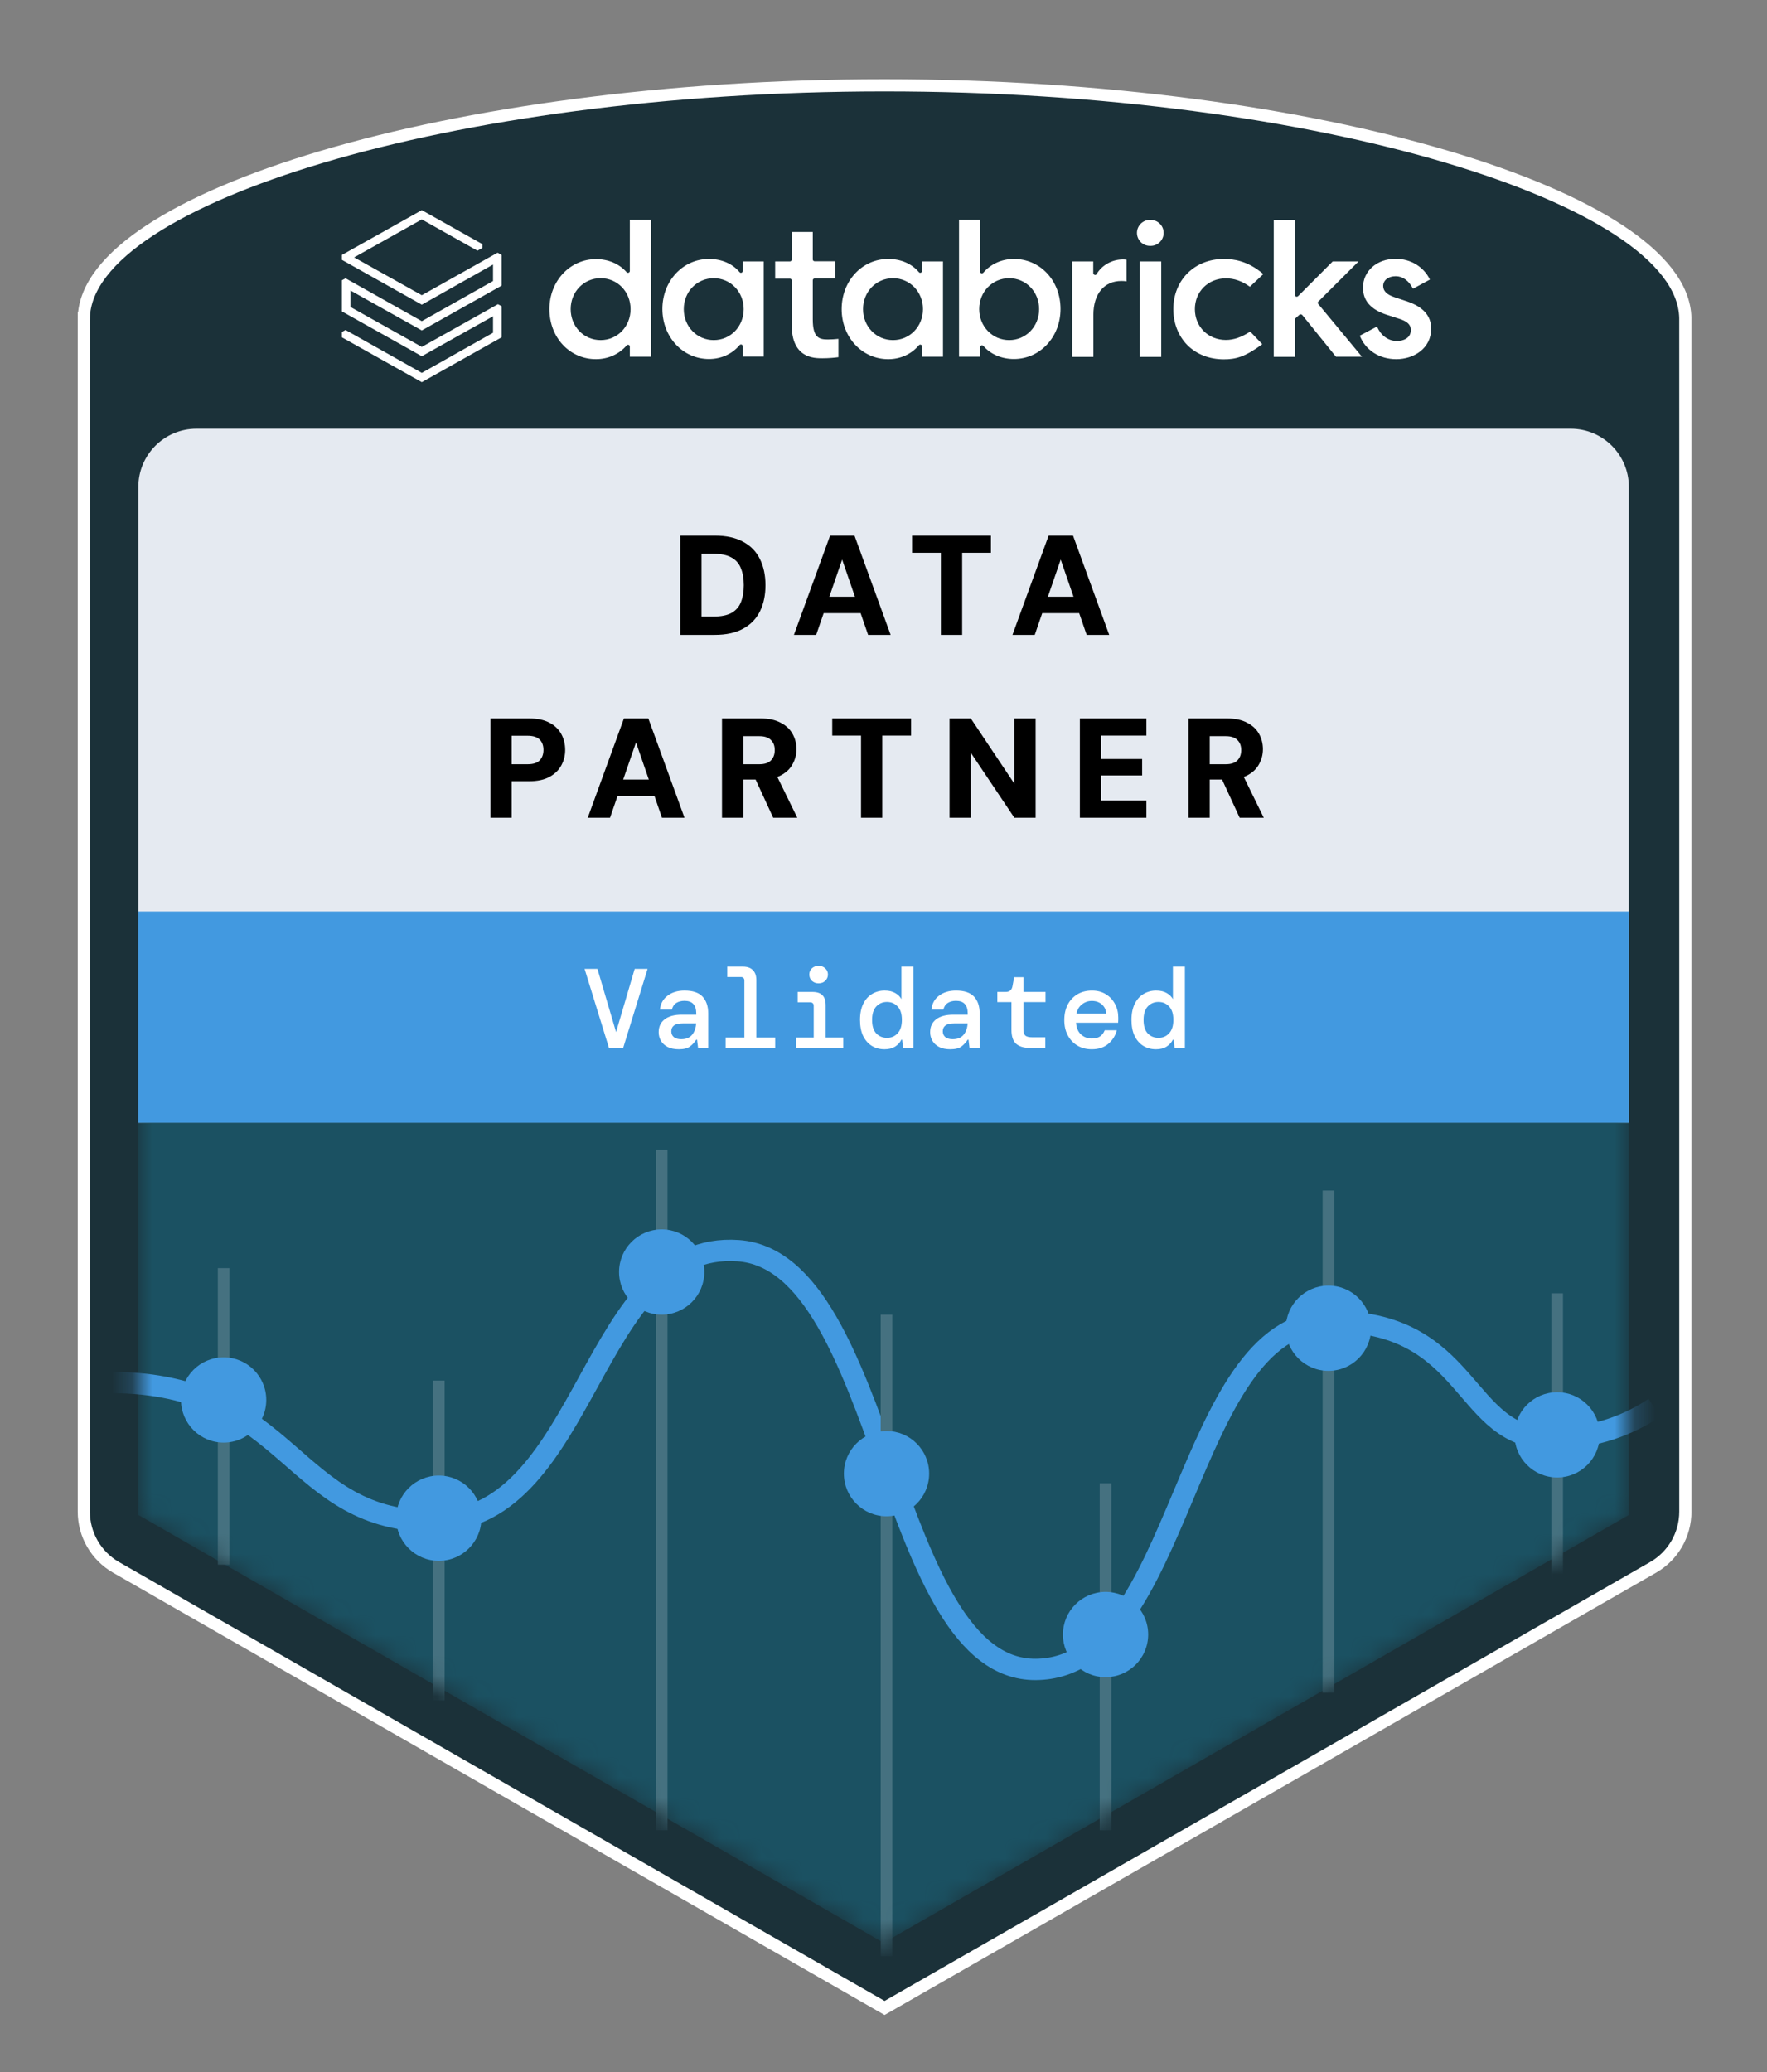
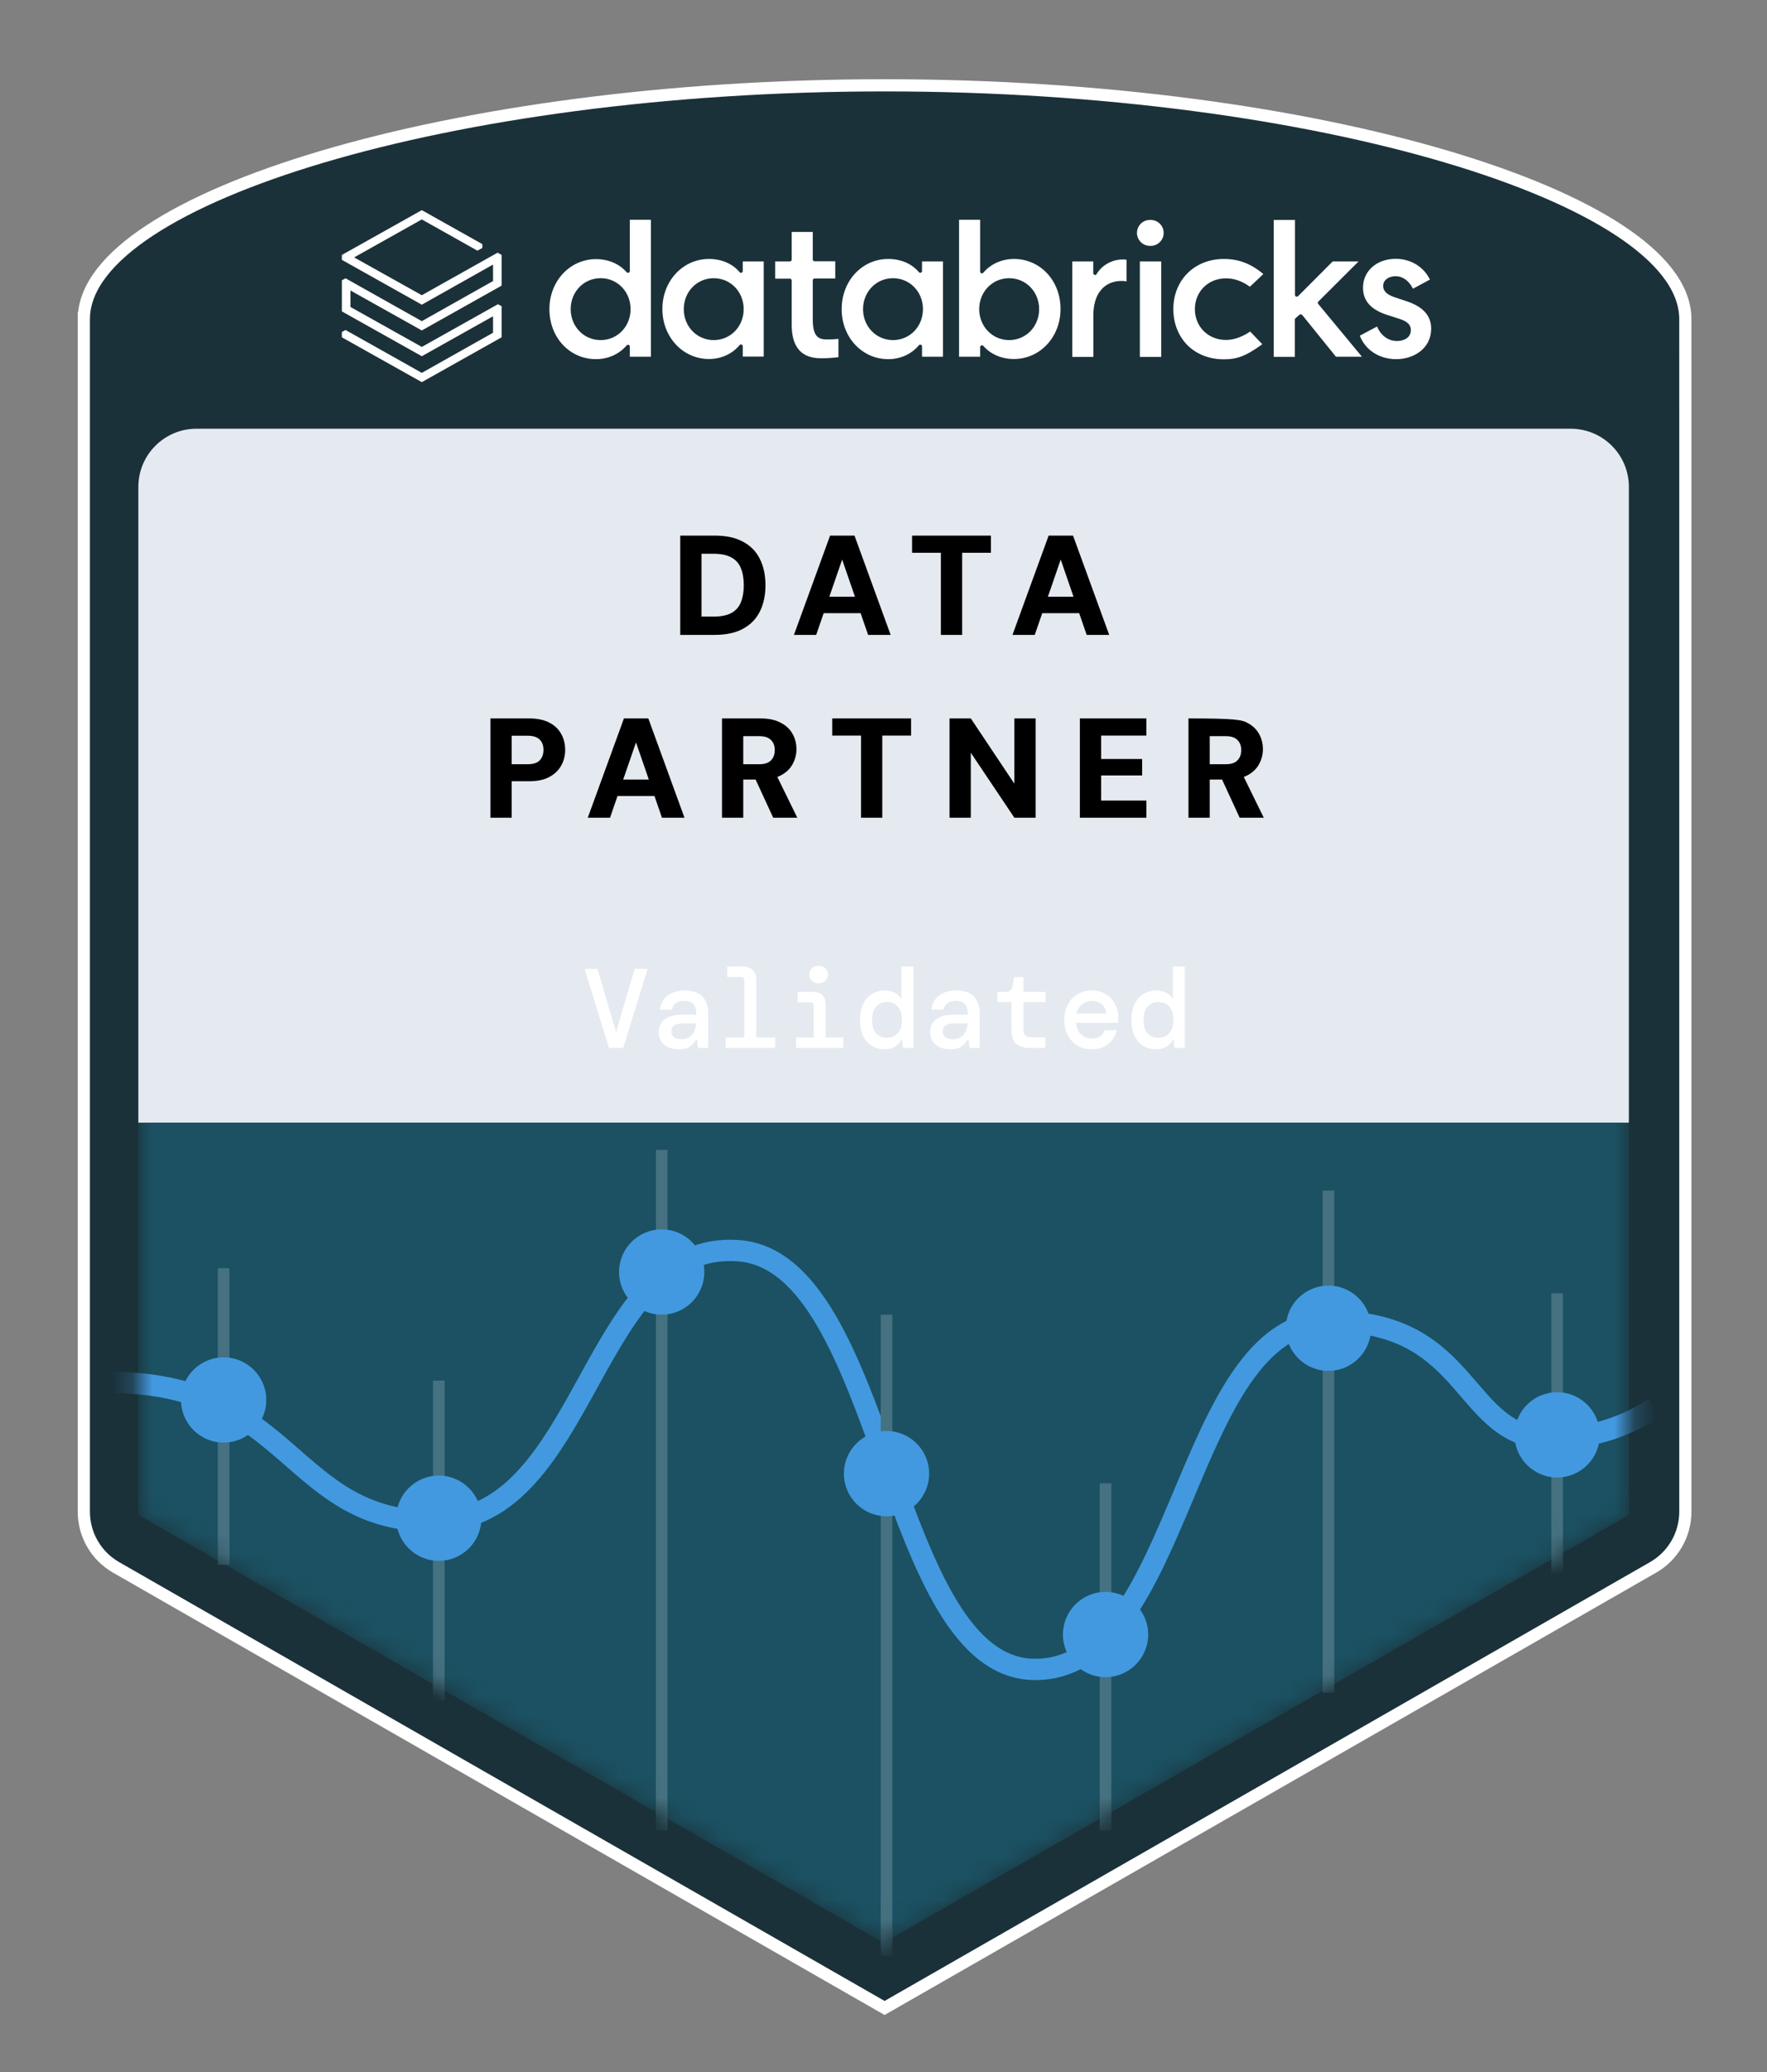
<svg xmlns="http://www.w3.org/2000/svg" width="87" height="102" viewBox="0 0 87 102" fill="none">
  <rect x="0" y="0" width="87" height="102" fill="#808080" stroke="none" />
  <path d="M82.98 21.582V74.415C82.98 75.549 82.374 76.596 81.39 77.159L43.703 98.761L43.553 98.846L43.404 98.761L5.717 77.159C4.733 76.596 4.127 75.549 4.127 74.415V15.66H4.128C4.156 14.117 5.383 12.651 7.388 11.334C9.412 10.005 12.31 8.772 15.862 7.718C22.97 5.609 32.757 4.2 43.553 4.2C54.35 4.2 64.137 5.609 71.245 7.718C74.797 8.772 77.695 10.005 79.719 11.334C81.724 12.651 82.951 14.117 82.979 15.66V15.665L82.98 21.582Z" fill="#1B3139" stroke="white" stroke-width="0.6" />
  <g clip-path="url(#clip0_12711_8563)">
    <path d="M24.275 13.835L20.768 15.81L17.013 13.7L16.832 13.797V15.329L20.768 17.536L24.275 15.569V16.38L20.768 18.355L17.013 16.245L16.832 16.343V16.605L20.768 18.812L24.697 16.605V15.074L24.516 14.976L20.768 17.078L17.254 15.111V14.3L20.768 16.267L24.697 14.061V12.551L24.501 12.438L20.768 14.533L17.435 12.671L20.768 10.802L23.507 12.341L23.748 12.206V12.018L20.768 10.345L16.832 12.551V12.792L20.768 14.999L24.275 13.024L24.275 13.835Z" fill="white" />
    <path d="M32.048 17.56V10.819H31.01V13.341C31.01 13.379 30.987 13.409 30.95 13.424C30.933 13.43 30.915 13.431 30.898 13.427C30.88 13.423 30.864 13.414 30.852 13.401C30.498 12.989 29.949 12.756 29.347 12.756C28.06 12.756 27.051 13.837 27.051 15.218C27.051 15.894 27.285 16.517 27.713 16.975C27.922 17.199 28.175 17.378 28.456 17.499C28.737 17.621 29.04 17.682 29.347 17.68C29.941 17.68 30.49 17.432 30.852 17.005C30.874 16.975 30.919 16.967 30.949 16.975C30.987 16.99 31.01 17.02 31.01 17.057V17.56H32.048ZM29.573 16.742C28.744 16.742 28.098 16.074 28.098 15.218C28.098 14.362 28.744 13.694 29.573 13.694C30.401 13.694 31.047 14.362 31.047 15.218C31.047 16.074 30.4 16.742 29.573 16.742M37.602 17.561V12.869H36.571V13.342C36.571 13.38 36.548 13.409 36.511 13.424C36.493 13.431 36.474 13.432 36.457 13.427C36.439 13.421 36.424 13.41 36.413 13.395C36.067 12.981 35.525 12.748 34.908 12.748C33.621 12.748 32.613 13.83 32.613 15.211C32.613 16.592 33.621 17.673 34.908 17.673C35.503 17.673 36.052 17.425 36.413 16.99C36.435 16.96 36.481 16.953 36.511 16.96C36.548 16.975 36.571 17.005 36.571 17.043V17.553H37.602V17.561ZM35.141 16.742C34.313 16.742 33.666 16.074 33.666 15.219C33.666 14.363 34.313 13.695 35.141 13.695C35.969 13.695 36.616 14.363 36.616 15.218C36.616 16.074 35.969 16.742 35.141 16.742ZM46.429 17.561V12.869H45.398V13.342C45.398 13.38 45.376 13.409 45.338 13.424C45.3 13.439 45.263 13.424 45.24 13.395C44.894 12.981 44.352 12.748 43.735 12.748C42.44 12.748 41.44 13.83 41.44 15.219C41.44 16.607 42.448 17.681 43.735 17.681C44.329 17.681 44.879 17.433 45.24 16.998C45.263 16.968 45.308 16.96 45.338 16.968C45.376 16.983 45.398 17.012 45.398 17.05V17.56L46.429 17.561ZM43.968 16.742C43.14 16.742 42.493 16.074 42.493 15.219C42.493 14.363 43.14 13.695 43.968 13.695C44.796 13.695 45.443 14.363 45.443 15.218C45.443 16.074 44.796 16.742 43.968 16.742ZM48.318 17.005C48.326 17.005 48.341 16.997 48.348 16.997C48.371 16.997 48.401 17.012 48.416 17.027C48.769 17.44 49.319 17.673 49.921 17.673C51.208 17.673 52.216 16.592 52.216 15.211C52.216 14.535 51.983 13.912 51.554 13.454C51.346 13.23 51.093 13.051 50.812 12.93C50.531 12.808 50.227 12.746 49.921 12.748C49.326 12.748 48.777 12.996 48.416 13.424C48.393 13.454 48.356 13.461 48.318 13.454C48.281 13.439 48.258 13.409 48.258 13.371V10.819H47.219V17.56H48.258V17.088C48.258 17.05 48.281 17.02 48.318 17.005ZM48.212 15.218C48.212 14.363 48.86 13.695 49.688 13.695C50.515 13.695 51.163 14.363 51.163 15.218C51.163 16.074 50.515 16.742 49.688 16.742C48.86 16.742 48.212 16.067 48.212 15.218ZM55.219 13.831C55.317 13.831 55.407 13.838 55.467 13.853V12.787C55.41 12.777 55.352 12.772 55.294 12.772C54.752 12.772 54.256 13.05 53.992 13.493C53.97 13.53 53.932 13.546 53.895 13.53C53.876 13.526 53.859 13.515 53.847 13.5C53.835 13.485 53.828 13.467 53.827 13.448V12.87H52.796V17.569H53.834V15.497C53.834 14.469 54.361 13.831 55.219 13.831M57.175 12.869H56.122V17.569H57.175V12.869ZM56.633 10.827C56.548 10.825 56.464 10.839 56.384 10.87C56.305 10.902 56.233 10.948 56.172 11.008C56.111 11.067 56.062 11.138 56.029 11.217C55.996 11.295 55.979 11.38 55.979 11.465C55.979 11.55 55.996 11.634 56.029 11.713C56.062 11.791 56.111 11.862 56.172 11.922C56.233 11.981 56.305 12.028 56.384 12.059C56.464 12.09 56.548 12.105 56.633 12.103C56.719 12.106 56.804 12.092 56.885 12.061C56.965 12.03 57.038 11.984 57.099 11.924C57.161 11.865 57.21 11.793 57.244 11.714C57.277 11.636 57.294 11.551 57.294 11.465C57.294 11.379 57.277 11.294 57.244 11.215C57.21 11.136 57.161 11.065 57.099 11.006C57.038 10.946 56.965 10.9 56.885 10.869C56.804 10.838 56.719 10.824 56.633 10.827M60.261 12.748C58.816 12.748 57.77 13.785 57.77 15.219C57.77 15.916 58.019 16.539 58.462 16.99C58.914 17.441 59.546 17.688 60.253 17.688C60.84 17.688 61.292 17.576 62.15 16.945L61.555 16.322C61.134 16.6 60.742 16.735 60.359 16.735C59.486 16.735 58.831 16.082 58.831 15.218C58.831 14.355 59.486 13.702 60.359 13.702C60.772 13.702 61.156 13.837 61.54 14.115L62.202 13.492C61.427 12.831 60.727 12.748 60.261 12.748ZM63.978 15.496C63.986 15.488 63.996 15.482 64.006 15.479C64.017 15.475 64.028 15.473 64.039 15.474H64.046C64.069 15.474 64.091 15.489 64.114 15.503L65.777 17.56H67.056L64.904 14.963C64.874 14.925 64.874 14.873 64.912 14.843L66.891 12.868H65.619L63.911 14.58C63.888 14.602 63.851 14.61 63.813 14.602C63.797 14.595 63.784 14.583 63.775 14.569C63.765 14.554 63.76 14.537 63.76 14.52V10.827H62.714V17.568H63.753V15.736C63.753 15.714 63.76 15.683 63.783 15.669L63.978 15.496Z" fill="white" />
    <path d="M68.749 17.681C69.599 17.681 70.465 17.163 70.465 16.179C70.465 15.534 70.058 15.091 69.231 14.821L68.666 14.633C68.282 14.505 68.102 14.325 68.102 14.078C68.102 13.792 68.358 13.597 68.719 13.597C69.065 13.597 69.373 13.822 69.569 14.213L70.404 13.762C70.096 13.132 69.456 12.741 68.719 12.741C67.785 12.741 67.109 13.342 67.109 14.16C67.109 14.813 67.5 15.248 68.305 15.504L68.885 15.691C69.291 15.819 69.464 15.984 69.464 16.247C69.464 16.645 69.095 16.787 68.779 16.787C68.358 16.787 67.981 16.517 67.801 16.074L66.951 16.525C67.229 17.238 67.913 17.681 68.749 17.681ZM40.492 17.636C40.823 17.636 41.117 17.605 41.282 17.583V16.682C41.109 16.7 40.936 16.71 40.763 16.712C40.342 16.712 40.018 16.637 40.018 15.729V13.8C40.018 13.747 40.055 13.71 40.108 13.71H41.124V12.861H40.108C40.096 12.861 40.084 12.86 40.073 12.855C40.062 12.851 40.052 12.844 40.044 12.836C40.035 12.827 40.029 12.817 40.024 12.806C40.02 12.795 40.018 12.783 40.018 12.771V11.42H38.98V12.779C38.98 12.831 38.942 12.869 38.889 12.869H38.166V13.717H38.889C38.942 13.717 38.98 13.755 38.98 13.807V15.992C38.98 17.636 40.078 17.636 40.492 17.636Z" fill="white" />
  </g>
  <path d="M6.812 23.968C6.812 22.387 8.094 21.105 9.675 21.105H77.336C78.918 21.105 80.199 22.387 80.199 23.968V55.27H6.812V23.968Z" fill="#E5EAF1" />
  <mask id="mask0_12711_8563" style="mask-type:alpha" maskUnits="userSpaceOnUse" x="6" y="21" width="75" height="75">
    <path d="M78.761 75.402L43.506 95.637L25.878 85.519L17.064 80.461L8.25 75.402L6.812 74.577V72.919V55.27V23.968C6.812 22.387 8.094 21.105 9.675 21.105H77.336C78.918 21.105 80.199 22.387 80.199 23.968V55.27V72.919V74.577L78.761 75.402Z" fill="#D9D9D9" />
  </mask>
  <g mask="url(#mask0_12711_8563)">
    <path d="M43.506 95.637L80.199 74.577V55.269H6.812V74.577L43.506 95.637Z" fill="#1B5162" />
    <path d="M5.429 68.057C14.447 68.057 14.256 75.019 21.509 74.88C29 74.737 29.048 61.043 36.349 61.568C43.649 62.093 43.697 82.229 50.997 82.181C58.298 82.133 58.25 65.147 65.407 65.051C72.565 64.956 71.897 70.872 76.43 70.825C78.6 70.802 80.297 70.083 81.461 69.298" stroke="#4299E0" stroke-width="1.05" />
    <rect x="10.725" y="62.427" width="0.573" height="14.601" fill="#457180" />
    <rect x="21.318" y="67.962" width="0.573" height="15.746" fill="#457180" />
    <rect x="32.292" y="56.605" width="0.573" height="33.496" fill="#457180" />
    <rect x="43.362" y="64.717" width="0.573" height="31.588" fill="#457180" />
    <rect x="54.146" y="73.02" width="0.573" height="17.082" fill="#457180" />
    <rect x="65.121" y="58.609" width="0.573" height="24.717" fill="#457180" />
    <rect x="76.382" y="63.667" width="0.573" height="14.028" fill="#457180" />
    <circle cx="11.011" cy="68.916" r="2.099" fill="#4299E0" />
    <circle cx="21.604" cy="74.737" r="2.099" fill="#4299E0" />
    <circle cx="32.579" cy="62.618" r="2.099" fill="#4299E0" />
    <circle cx="43.649" cy="72.543" r="2.099" fill="#4299E0" />
    <circle cx="54.433" cy="80.463" r="2.099" fill="#4299E0" />
    <circle cx="65.407" cy="65.385" r="2.099" fill="#4299E0" />
    <circle cx="76.668" cy="70.634" r="2.099" fill="#4299E0" />
  </g>
-   <path d="M6.812 44.868H80.199V55.27H6.812V44.868Z" fill="#4299E0" />
  <path d="M29.983 51.585L28.783 47.695H29.416L30.333 50.807L31.25 47.695H31.884L30.683 51.585H29.983ZM33.425 51.652C33.206 51.652 33.023 51.615 32.875 51.541C32.726 51.463 32.615 51.361 32.541 51.235C32.467 51.105 32.43 50.965 32.43 50.813C32.43 50.542 32.528 50.331 32.725 50.179C32.925 50.027 33.206 49.951 33.569 49.951H34.281V49.89C34.281 49.475 34.088 49.268 33.703 49.268C33.543 49.268 33.408 49.303 33.297 49.373C33.19 49.44 33.117 49.549 33.08 49.701H32.491C32.521 49.412 32.645 49.184 32.864 49.018C33.086 48.847 33.366 48.762 33.703 48.762C34.11 48.762 34.407 48.862 34.592 49.062C34.777 49.262 34.87 49.538 34.87 49.89V51.585H34.37L34.32 51.179H34.281C34.199 51.309 34.097 51.42 33.975 51.513C33.853 51.606 33.669 51.652 33.425 51.652ZM33.536 51.157C33.777 51.157 33.956 51.085 34.075 50.941C34.197 50.792 34.264 50.605 34.275 50.379H33.63C33.419 50.379 33.269 50.414 33.18 50.485C33.095 50.551 33.053 50.646 33.053 50.768C33.053 50.891 33.095 50.987 33.18 51.057C33.269 51.124 33.388 51.157 33.536 51.157ZM35.727 51.585V51.074H36.65V48.278C36.65 48.156 36.59 48.095 36.472 48.095H35.805V47.584H36.578C36.792 47.584 36.955 47.641 37.067 47.756C37.181 47.867 37.239 48.03 37.239 48.245V51.074H38.167V51.585H35.727ZM40.303 48.406C40.173 48.406 40.064 48.365 39.975 48.284C39.889 48.199 39.847 48.095 39.847 47.973C39.847 47.85 39.889 47.749 39.975 47.667C40.064 47.586 40.173 47.545 40.303 47.545C40.436 47.545 40.545 47.586 40.63 47.667C40.719 47.749 40.764 47.85 40.764 47.973C40.764 48.095 40.719 48.199 40.63 48.284C40.545 48.365 40.436 48.406 40.303 48.406ZM39.197 51.585V51.074H40.064V49.523C40.064 49.401 40.004 49.34 39.886 49.34H39.275V48.829H39.991C40.221 48.829 40.388 48.882 40.492 48.99C40.599 49.094 40.653 49.26 40.653 49.49V51.074H41.52V51.585H39.197ZM43.55 51.652C43.32 51.652 43.114 51.598 42.933 51.491C42.751 51.38 42.607 51.217 42.499 51.002C42.396 50.787 42.344 50.522 42.344 50.207C42.344 49.892 42.398 49.627 42.505 49.412C42.612 49.197 42.757 49.036 42.938 48.929C43.124 48.818 43.329 48.762 43.555 48.762C43.767 48.762 43.941 48.803 44.078 48.884C44.215 48.962 44.317 49.062 44.383 49.184V47.584H44.972V51.585H44.467L44.417 51.179H44.383C44.309 51.324 44.204 51.439 44.067 51.524C43.933 51.609 43.761 51.652 43.55 51.652ZM43.672 51.091C43.883 51.091 44.057 51.017 44.194 50.868C44.335 50.72 44.406 50.5 44.406 50.207C44.406 49.91 44.335 49.69 44.194 49.546C44.057 49.397 43.883 49.323 43.672 49.323C43.461 49.323 43.285 49.397 43.144 49.546C43.007 49.694 42.938 49.916 42.938 50.212C42.938 50.505 43.007 50.726 43.144 50.874C43.285 51.018 43.461 51.091 43.672 51.091ZM46.791 51.652C46.573 51.652 46.389 51.615 46.241 51.541C46.093 51.463 45.982 51.361 45.908 51.235C45.834 51.105 45.797 50.965 45.797 50.813C45.797 50.542 45.895 50.331 46.091 50.179C46.291 50.027 46.573 49.951 46.936 49.951H47.647V49.89C47.647 49.475 47.455 49.268 47.069 49.268C46.91 49.268 46.775 49.303 46.664 49.373C46.556 49.44 46.484 49.549 46.447 49.701H45.858C45.887 49.412 46.011 49.184 46.23 49.018C46.452 48.847 46.732 48.762 47.069 48.762C47.477 48.762 47.773 48.862 47.959 49.062C48.144 49.262 48.236 49.538 48.236 49.89V51.585H47.736L47.686 51.179H47.647C47.566 51.309 47.464 51.42 47.342 51.513C47.219 51.606 47.036 51.652 46.791 51.652ZM46.903 51.157C47.143 51.157 47.323 51.085 47.442 50.941C47.564 50.792 47.631 50.605 47.642 50.379H46.997C46.786 50.379 46.636 50.414 46.547 50.485C46.462 50.551 46.419 50.646 46.419 50.768C46.419 50.891 46.462 50.987 46.547 51.057C46.636 51.124 46.754 51.157 46.903 51.157ZM50.683 51.585C50.413 51.585 50.198 51.52 50.039 51.391C49.879 51.257 49.8 51.022 49.8 50.685V49.329H49.105V48.829H49.516C49.705 48.829 49.816 48.736 49.85 48.551L49.933 48.106H50.389V48.829H51.478V49.329H50.389V50.674C50.389 50.818 50.42 50.92 50.483 50.979C50.55 51.035 50.663 51.063 50.822 51.063H51.467V51.585H50.683ZM53.758 51.652C53.491 51.652 53.256 51.593 53.052 51.474C52.849 51.352 52.689 51.183 52.574 50.968C52.459 50.753 52.402 50.503 52.402 50.218C52.402 49.929 52.458 49.675 52.569 49.457C52.684 49.238 52.843 49.068 53.047 48.945C53.254 48.823 53.493 48.762 53.764 48.762C54.031 48.762 54.26 48.823 54.453 48.945C54.645 49.064 54.794 49.223 54.897 49.423C55.005 49.623 55.059 49.844 55.059 50.085C55.059 50.122 55.059 50.163 55.059 50.207C55.059 50.248 55.057 50.294 55.053 50.346H52.98C52.999 50.602 53.082 50.796 53.23 50.929C53.378 51.059 53.553 51.124 53.753 51.124C53.927 51.124 54.064 51.089 54.164 51.018C54.268 50.944 54.343 50.844 54.392 50.718H54.986C54.92 50.981 54.781 51.204 54.569 51.385C54.358 51.563 54.088 51.652 53.758 51.652ZM53.758 49.273C53.577 49.273 53.415 49.329 53.275 49.44C53.134 49.547 53.043 49.699 53.002 49.896H54.469C54.455 49.71 54.382 49.56 54.253 49.446C54.123 49.331 53.958 49.273 53.758 49.273ZM56.916 51.652C56.687 51.652 56.481 51.598 56.3 51.491C56.118 51.38 55.973 51.217 55.866 51.002C55.762 50.787 55.71 50.522 55.71 50.207C55.71 49.892 55.764 49.627 55.871 49.412C55.979 49.197 56.123 49.036 56.305 48.929C56.49 48.818 56.696 48.762 56.922 48.762C57.133 48.762 57.307 48.803 57.444 48.884C57.581 48.962 57.683 49.062 57.75 49.184V47.584H58.339V51.585H57.833L57.783 51.179H57.75C57.676 51.324 57.57 51.439 57.433 51.524C57.3 51.609 57.128 51.652 56.916 51.652ZM57.039 51.091C57.25 51.091 57.424 51.017 57.561 50.868C57.702 50.72 57.772 50.5 57.772 50.207C57.772 49.91 57.702 49.69 57.561 49.546C57.424 49.397 57.25 49.323 57.039 49.323C56.828 49.323 56.651 49.397 56.511 49.546C56.374 49.694 56.305 49.916 56.305 50.212C56.305 50.505 56.374 50.726 56.511 50.874C56.651 51.018 56.828 51.091 57.039 51.091Z" fill="white" />
-   <path d="M33.492 31.254V26.366H35.189C35.757 26.366 36.225 26.468 36.593 26.673C36.965 26.873 37.24 27.157 37.417 27.525C37.598 27.888 37.689 28.317 37.689 28.81C37.689 29.299 37.598 29.727 37.417 30.095C37.24 30.458 36.965 30.742 36.593 30.947C36.225 31.152 35.757 31.254 35.189 31.254H33.492ZM34.539 30.353H35.126C35.503 30.353 35.801 30.293 36.02 30.172C36.239 30.046 36.392 29.869 36.481 29.641C36.574 29.408 36.621 29.131 36.621 28.81C36.621 28.484 36.574 28.207 36.481 27.979C36.392 27.746 36.239 27.569 36.02 27.448C35.801 27.323 35.503 27.26 35.126 27.26H34.539V30.353ZM39.09 31.254L40.87 26.366H42.072L43.852 31.254H42.742L41.464 27.546L40.186 31.254H39.09ZM39.865 30.186L40.144 29.376H42.707L42.98 30.186H39.865ZM46.325 31.254V27.211H44.907V26.366H48.79V27.211H47.373V31.254H46.325ZM49.85 31.254L51.631 26.366H52.832L54.613 31.254H53.503L52.225 27.546L50.947 31.254H49.85ZM50.625 30.186L50.905 29.376H53.468L53.74 30.186H50.625ZM24.146 40.254V35.366H26.046C26.446 35.366 26.777 35.433 27.038 35.568C27.303 35.703 27.501 35.89 27.631 36.127C27.761 36.36 27.827 36.623 27.827 36.916C27.827 37.191 27.764 37.445 27.638 37.677C27.512 37.91 27.319 38.099 27.058 38.243C26.798 38.387 26.46 38.459 26.046 38.459H25.194V40.254H24.146ZM25.194 37.621H25.976C26.251 37.621 26.448 37.559 26.57 37.433C26.695 37.303 26.758 37.13 26.758 36.916C26.758 36.697 26.695 36.527 26.57 36.406C26.448 36.281 26.251 36.218 25.976 36.218H25.194V37.621ZM28.939 40.254L30.72 35.366H31.921L33.702 40.254H32.592L31.314 36.546L30.036 40.254H28.939ZM29.714 39.186L29.994 38.376H32.557L32.829 39.186H29.714ZM35.548 40.254V35.366H37.447C37.843 35.366 38.171 35.436 38.432 35.575C38.697 35.71 38.893 35.892 39.019 36.12C39.149 36.348 39.214 36.602 39.214 36.881C39.214 37.142 39.151 37.386 39.026 37.614C38.905 37.843 38.714 38.026 38.453 38.166C38.192 38.306 37.855 38.376 37.44 38.376H36.595V40.254H35.548ZM38.069 40.254L37.084 38.117H38.209L39.256 40.254H38.069ZM36.595 37.621H37.385C37.645 37.621 37.836 37.559 37.957 37.433C38.083 37.307 38.146 37.137 38.146 36.923C38.146 36.714 38.083 36.548 37.957 36.427C37.836 36.302 37.645 36.239 37.385 36.239H36.595V37.621ZM42.394 40.254V36.211H40.976V35.366H44.859V36.211H43.441V40.254H42.394ZM46.752 40.254V35.366H47.799L49.943 38.578V35.366H50.991V40.254H49.943L47.799 37.056V40.254H46.752ZM53.169 40.254V35.366H56.444V36.211H54.216V37.363H56.234V38.173H54.216V39.409H56.444V40.254H53.169ZM58.515 40.254V35.366H60.414C60.81 35.366 61.138 35.436 61.399 35.575C61.664 35.71 61.86 35.892 61.986 36.12C62.116 36.348 62.181 36.602 62.181 36.881C62.181 37.142 62.118 37.386 61.993 37.614C61.871 37.843 61.681 38.026 61.42 38.166C61.159 38.306 60.822 38.376 60.407 38.376H59.562V40.254H58.515ZM61.036 40.254L60.051 38.117H61.175L62.223 40.254H61.036ZM59.562 37.621H60.352C60.612 37.621 60.803 37.559 60.924 37.433C61.05 37.307 61.113 37.137 61.113 36.923C61.113 36.714 61.05 36.548 60.924 36.427C60.803 36.302 60.612 36.239 60.352 36.239H59.562V37.621Z" fill="black" />
+   <path d="M33.492 31.254V26.366H35.189C35.757 26.366 36.225 26.468 36.593 26.673C36.965 26.873 37.24 27.157 37.417 27.525C37.598 27.888 37.689 28.317 37.689 28.81C37.689 29.299 37.598 29.727 37.417 30.095C37.24 30.458 36.965 30.742 36.593 30.947C36.225 31.152 35.757 31.254 35.189 31.254H33.492ZM34.539 30.353H35.126C35.503 30.353 35.801 30.293 36.02 30.172C36.239 30.046 36.392 29.869 36.481 29.641C36.574 29.408 36.621 29.131 36.621 28.81C36.621 28.484 36.574 28.207 36.481 27.979C36.392 27.746 36.239 27.569 36.02 27.448C35.801 27.323 35.503 27.26 35.126 27.26H34.539V30.353ZM39.09 31.254L40.87 26.366H42.072L43.852 31.254H42.742L41.464 27.546L40.186 31.254H39.09ZM39.865 30.186L40.144 29.376H42.707L42.98 30.186H39.865ZM46.325 31.254V27.211H44.907V26.366H48.79V27.211H47.373V31.254H46.325ZM49.85 31.254L51.631 26.366H52.832L54.613 31.254H53.503L52.225 27.546L50.947 31.254H49.85ZM50.625 30.186L50.905 29.376H53.468L53.74 30.186H50.625ZM24.146 40.254V35.366H26.046C26.446 35.366 26.777 35.433 27.038 35.568C27.303 35.703 27.501 35.89 27.631 36.127C27.761 36.36 27.827 36.623 27.827 36.916C27.827 37.191 27.764 37.445 27.638 37.677C27.512 37.91 27.319 38.099 27.058 38.243C26.798 38.387 26.46 38.459 26.046 38.459H25.194V40.254H24.146ZM25.194 37.621H25.976C26.251 37.621 26.448 37.559 26.57 37.433C26.695 37.303 26.758 37.13 26.758 36.916C26.758 36.697 26.695 36.527 26.57 36.406C26.448 36.281 26.251 36.218 25.976 36.218H25.194V37.621ZM28.939 40.254L30.72 35.366H31.921L33.702 40.254H32.592L31.314 36.546L30.036 40.254H28.939ZM29.714 39.186L29.994 38.376H32.557L32.829 39.186H29.714ZM35.548 40.254V35.366H37.447C37.843 35.366 38.171 35.436 38.432 35.575C38.697 35.71 38.893 35.892 39.019 36.12C39.149 36.348 39.214 36.602 39.214 36.881C39.214 37.142 39.151 37.386 39.026 37.614C38.905 37.843 38.714 38.026 38.453 38.166C38.192 38.306 37.855 38.376 37.44 38.376H36.595V40.254H35.548ZM38.069 40.254L37.084 38.117H38.209L39.256 40.254H38.069ZM36.595 37.621H37.385C37.645 37.621 37.836 37.559 37.957 37.433C38.083 37.307 38.146 37.137 38.146 36.923C38.146 36.714 38.083 36.548 37.957 36.427C37.836 36.302 37.645 36.239 37.385 36.239H36.595V37.621ZM42.394 40.254V36.211H40.976V35.366H44.859V36.211H43.441V40.254H42.394ZM46.752 40.254V35.366H47.799L49.943 38.578V35.366H50.991V40.254H49.943L47.799 37.056V40.254H46.752ZM53.169 40.254V35.366H56.444V36.211H54.216V37.363H56.234V38.173H54.216V39.409H56.444V40.254H53.169ZM58.515 40.254V35.366C60.81 35.366 61.138 35.436 61.399 35.575C61.664 35.71 61.86 35.892 61.986 36.12C62.116 36.348 62.181 36.602 62.181 36.881C62.181 37.142 62.118 37.386 61.993 37.614C61.871 37.843 61.681 38.026 61.42 38.166C61.159 38.306 60.822 38.376 60.407 38.376H59.562V40.254H58.515ZM61.036 40.254L60.051 38.117H61.175L62.223 40.254H61.036ZM59.562 37.621H60.352C60.612 37.621 60.803 37.559 60.924 37.433C61.05 37.307 61.113 37.137 61.113 36.923C61.113 36.714 61.05 36.548 60.924 36.427C60.803 36.302 60.612 36.239 60.352 36.239H59.562V37.621Z" fill="black" />
  <defs>
    <clipPath id="clip0_12711_8563">
      <rect width="53.633" height="8.939" fill="white" transform="translate(16.832 10.067)" />
    </clipPath>
  </defs>
</svg>